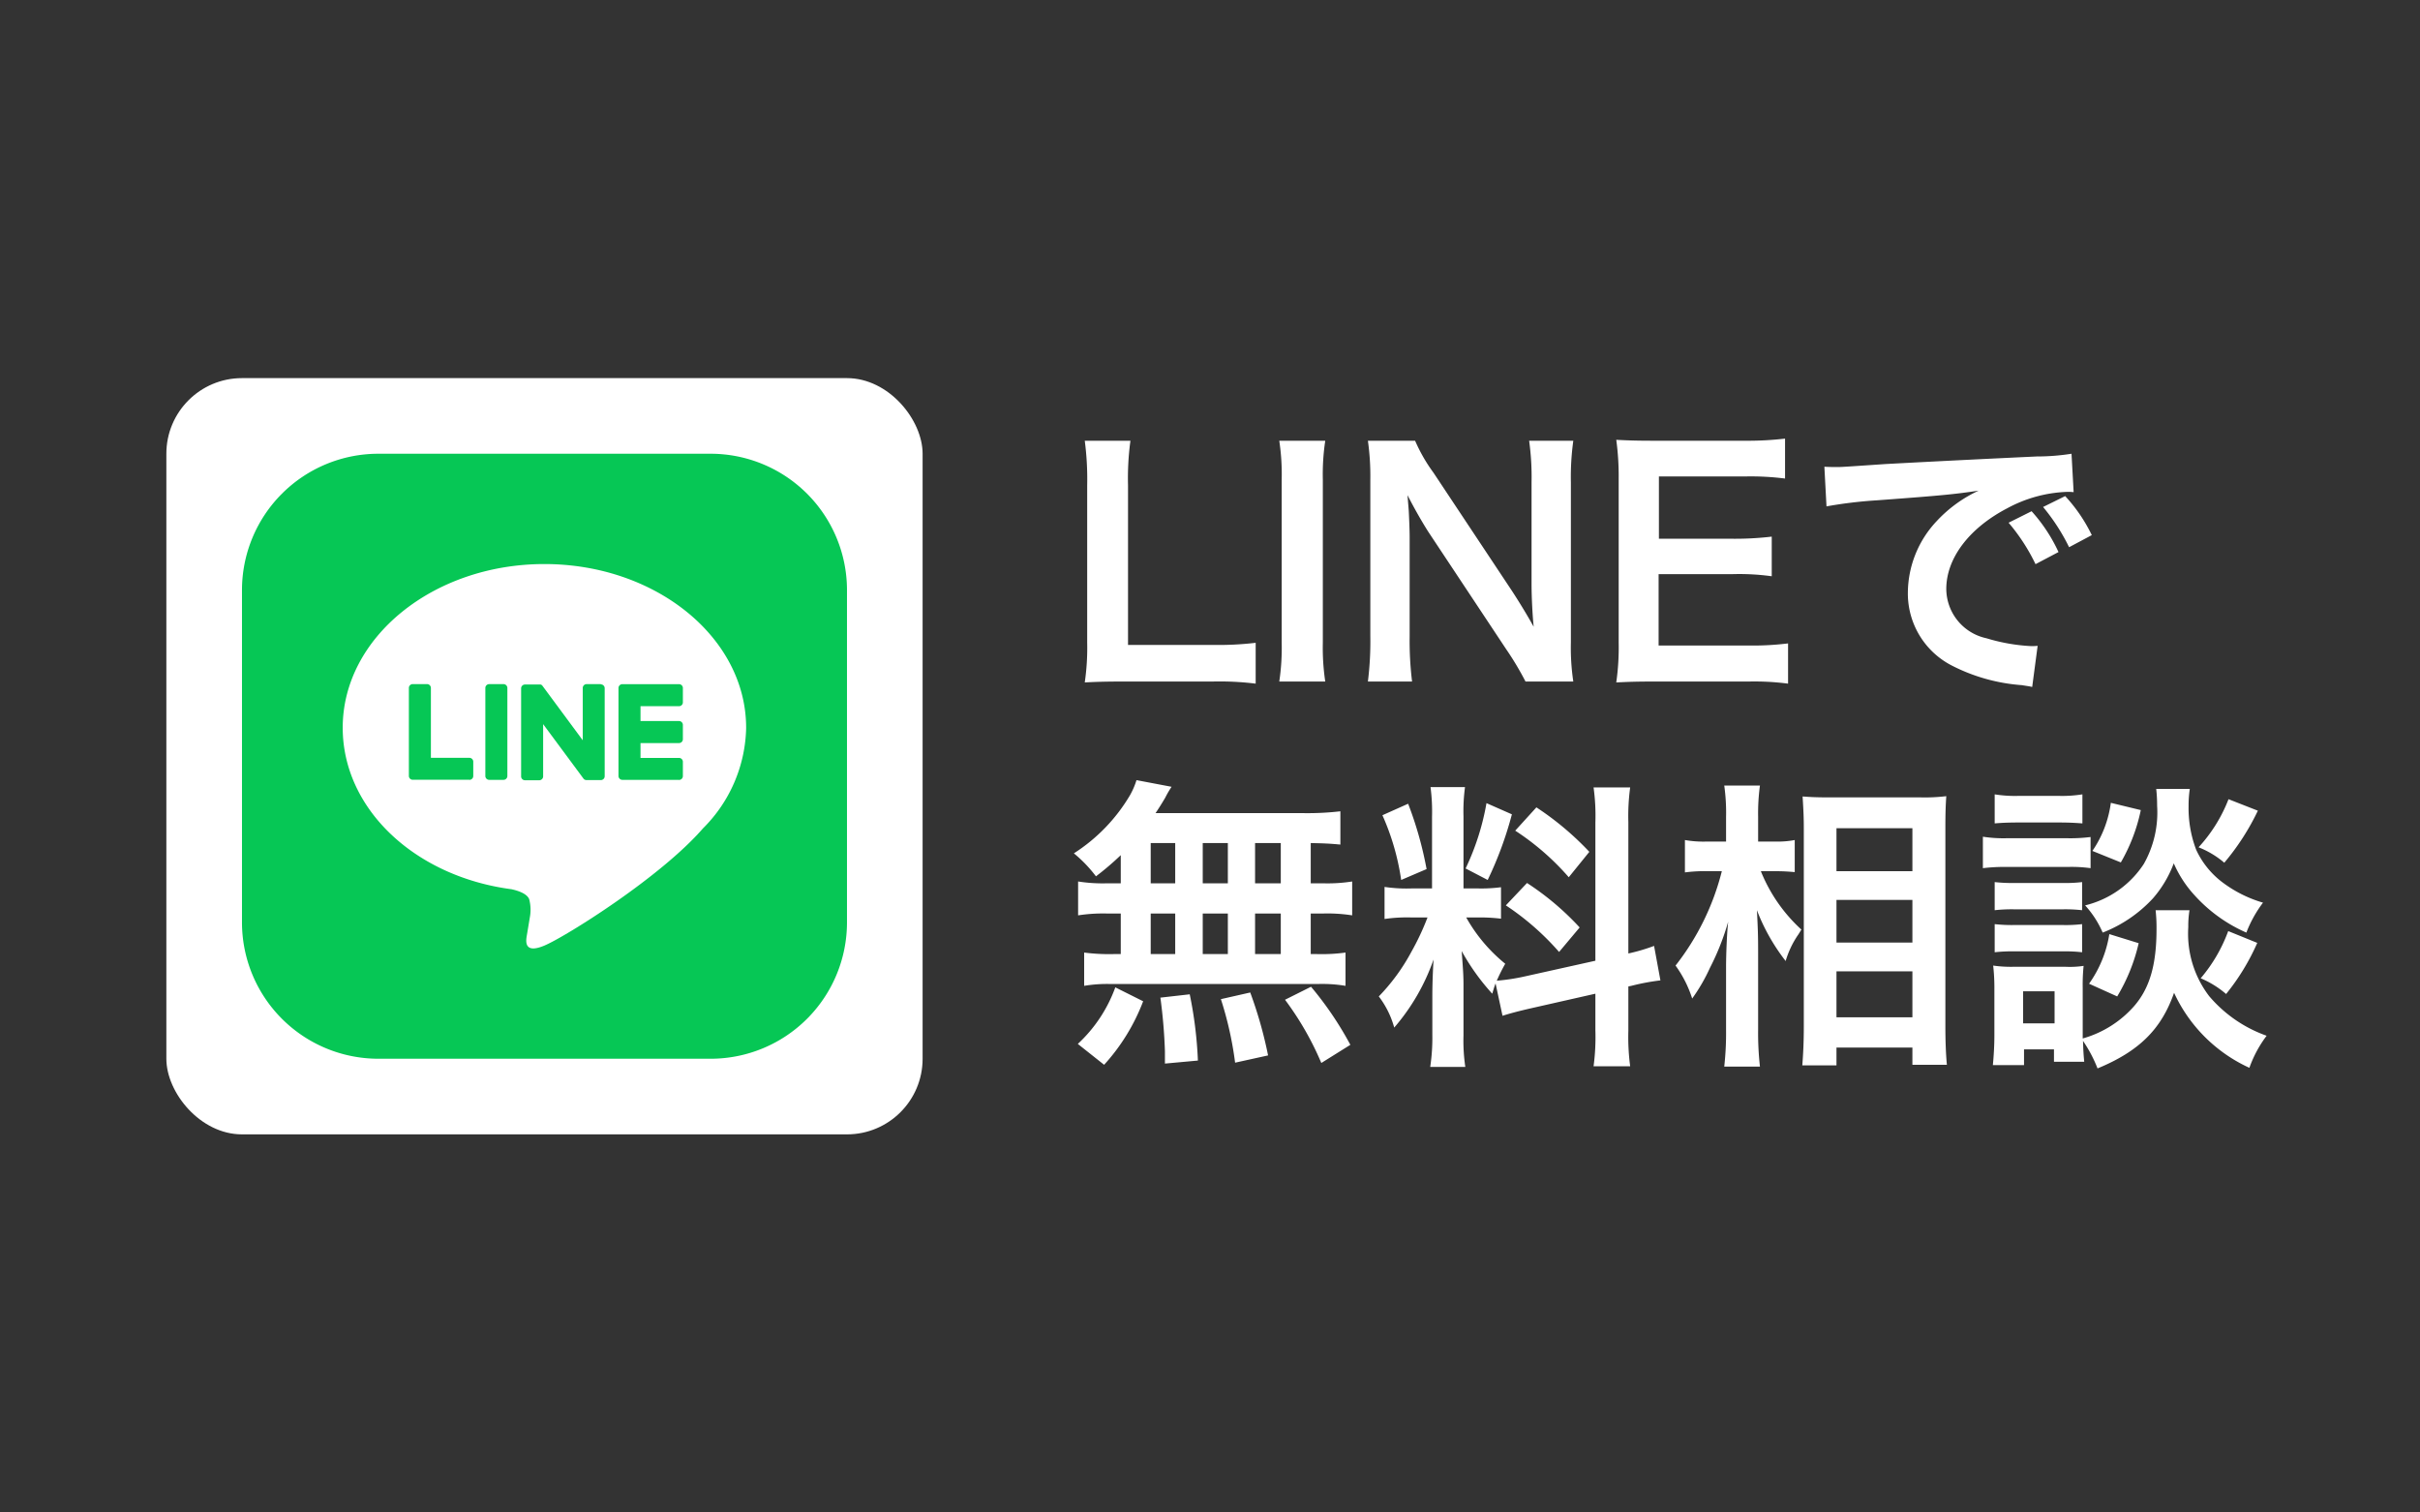
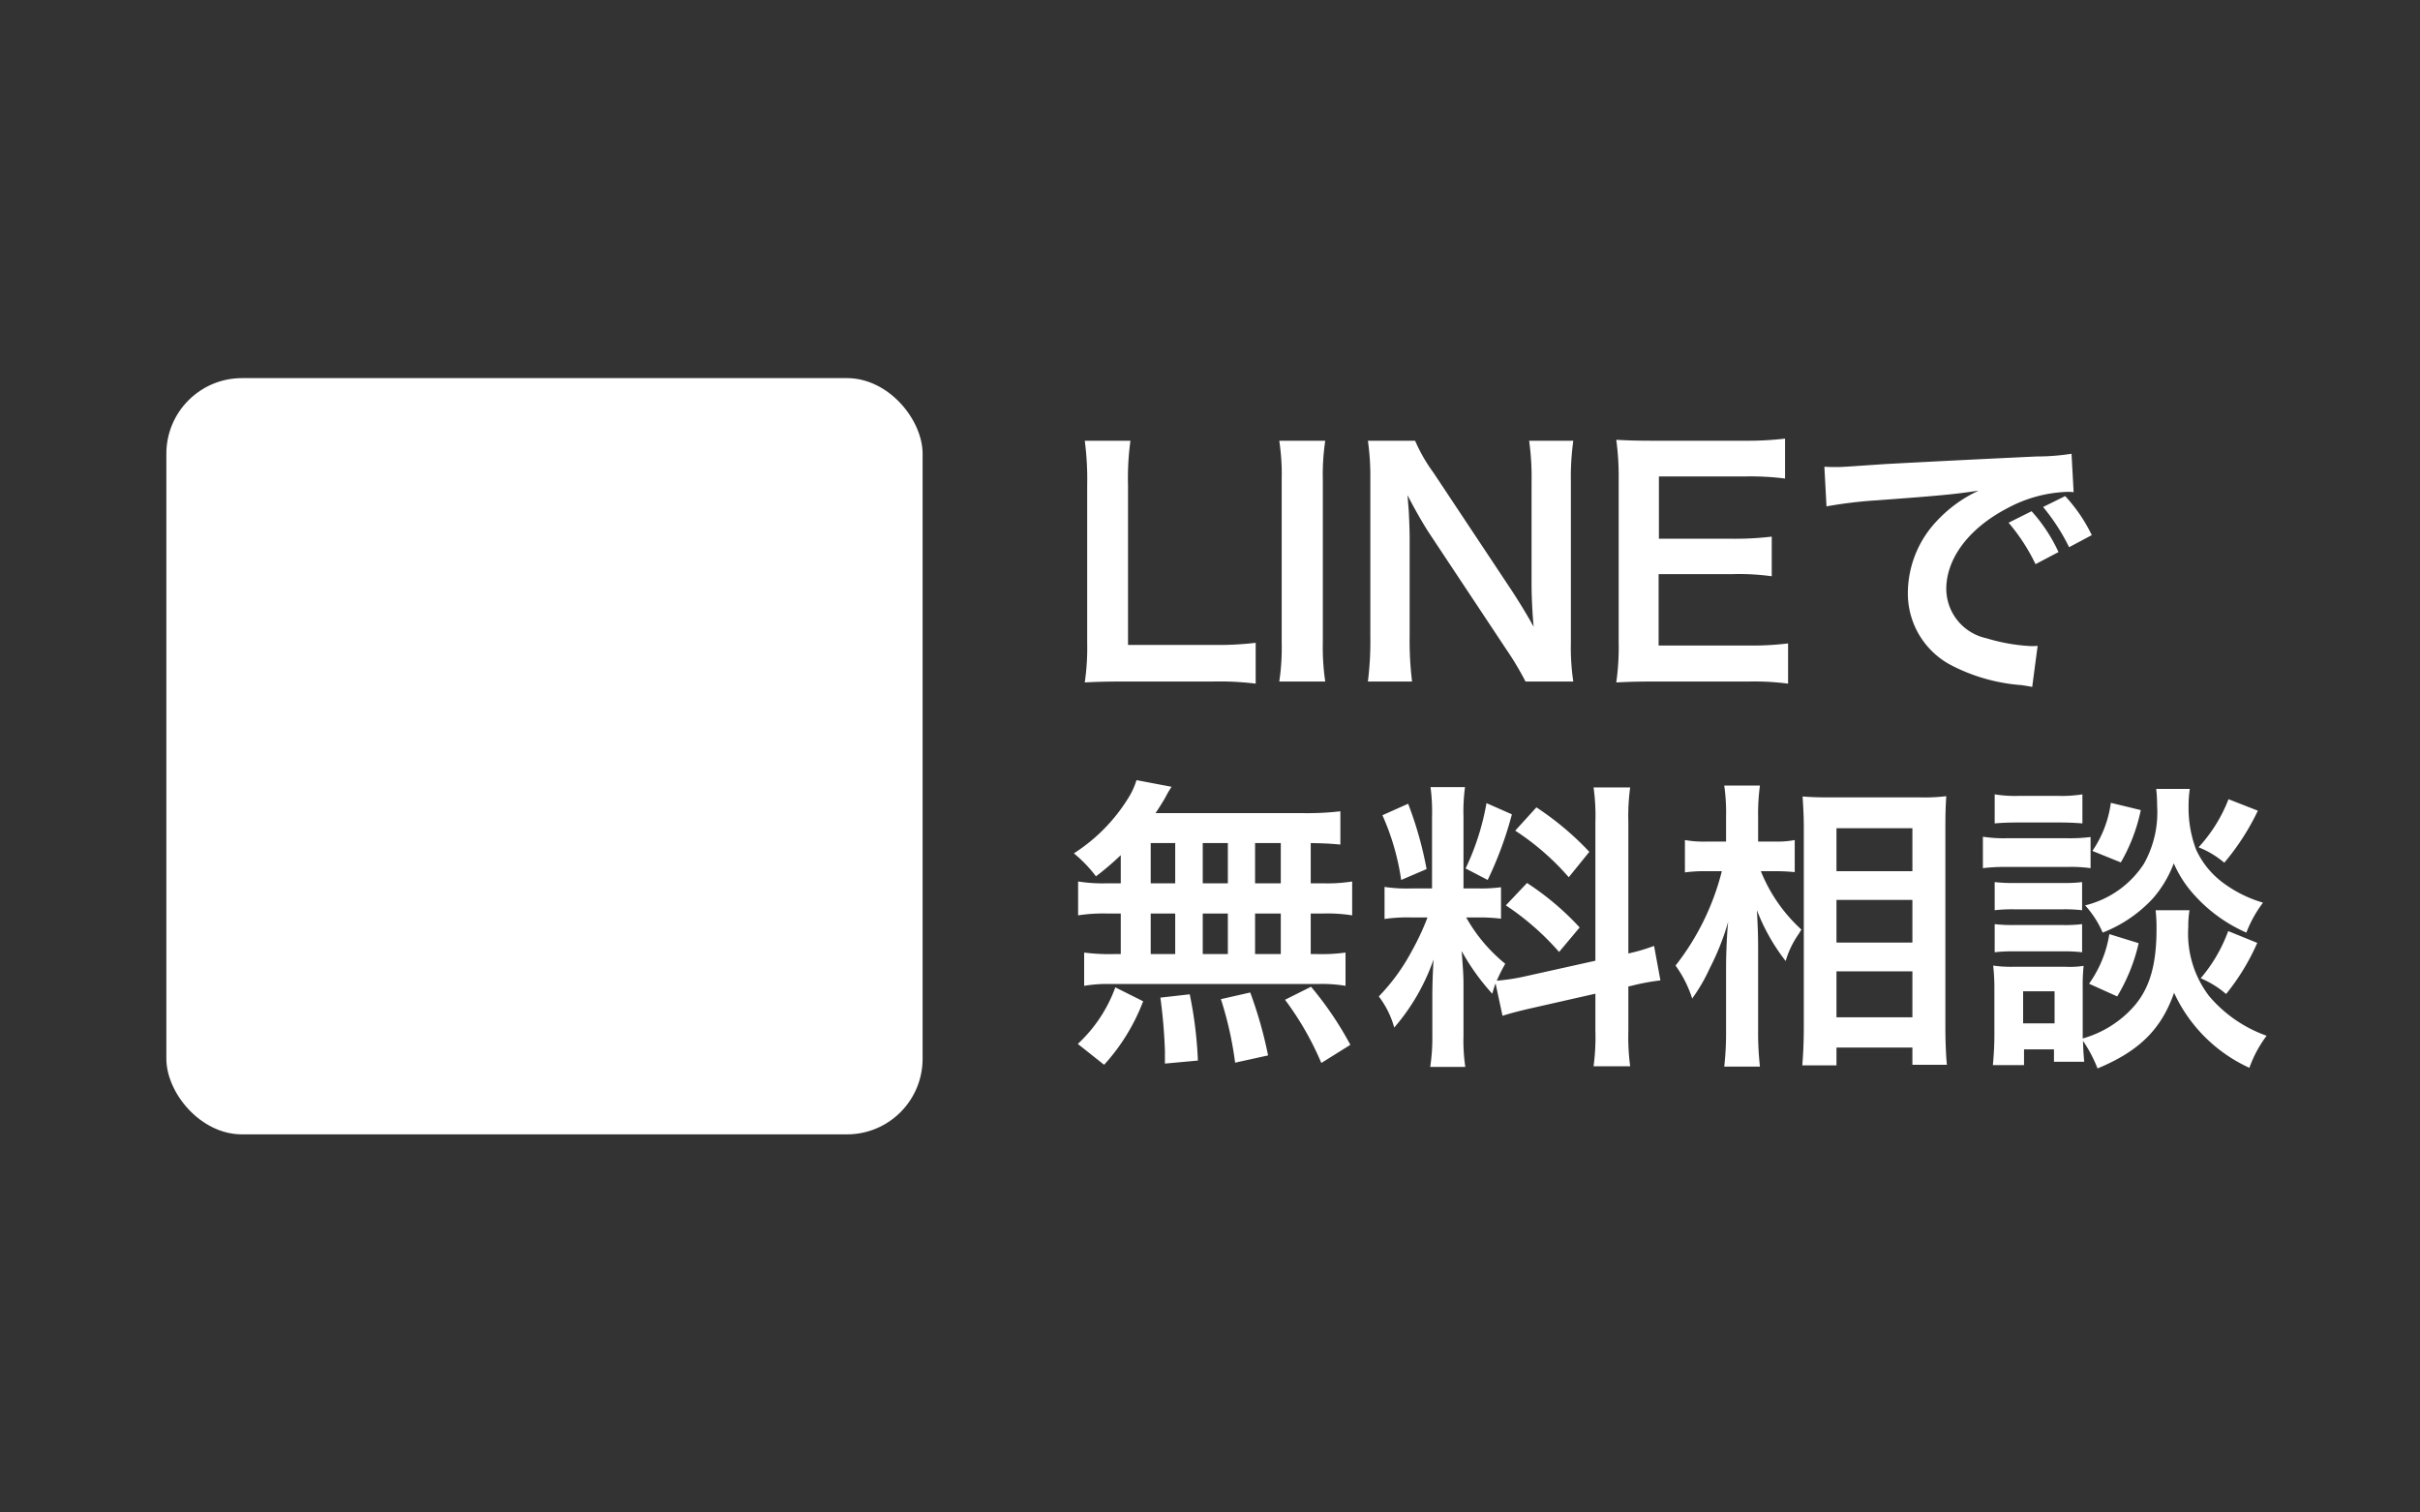
<svg xmlns="http://www.w3.org/2000/svg" width="160" height="100" viewBox="0 0 160 100">
  <rect x="0" y="0" width="160" height="100" fill="#333333" stroke="none" />
  <defs>
    <clipPath id="a">
-       <rect width="40" height="40" fill="none" />
-     </clipPath>
+       </clipPath>
  </defs>
  <g transform="translate(-19707 18933)">
    <rect width="160" height="100" transform="translate(19707 -18933)" fill="none" />
    <g transform="translate(-0.001)">
      <path d="M12.72-2.32a21.107,21.107,0,0,1-2.84.14H4.28V-12.74a18.237,18.237,0,0,1,.16-2.94H1.42a19.5,19.5,0,0,1,.16,2.96V-2.34A15.869,15.869,0,0,1,1.42.3C2.14.26,2.84.24,3.96.24H9.88a19.415,19.415,0,0,1,2.84.14Zm1.56-13.36a14.942,14.942,0,0,1,.16,2.58V-2.34A15.09,15.09,0,0,1,14.28.24h3.04a15.09,15.09,0,0,1-.16-2.58V-13.1a14.942,14.942,0,0,1,.16-2.58ZM33.72.24a15.09,15.09,0,0,1-.16-2.58V-12.92a17.486,17.486,0,0,1,.16-2.76H30.8a17.486,17.486,0,0,1,.16,2.76V-6.2c0,.84.06,2.04.14,2.82-.44-.8-1.08-1.84-1.56-2.56l-5.06-7.62a10.969,10.969,0,0,1-1.22-2.12H20.14a16.66,16.66,0,0,1,.16,2.58V-2.78A21.638,21.638,0,0,1,20.14.24h2.92a22.136,22.136,0,0,1-.16-3V-9.32c0-.46-.04-1.36-.06-1.74-.06-.74-.06-.74-.08-1.02.48.94.98,1.8,1.36,2.4L29.28-1.9A19.925,19.925,0,0,1,30.56.24Zm14.2-2.52a19.127,19.127,0,0,1-2.56.14h-6V-6.86h4.88a15.672,15.672,0,0,1,2.6.14V-9.34a20.815,20.815,0,0,1-2.6.14H39.38v-4.12h5.76a17.911,17.911,0,0,1,2.58.14v-2.64a21.369,21.369,0,0,1-2.58.14H39.1c-1.22,0-1.74-.02-2.54-.06a17.693,17.693,0,0,1,.16,2.58V-2.34A16.178,16.178,0,0,1,36.56.3C37.36.26,37.9.24,39.1.24h6.24a17.194,17.194,0,0,1,2.58.14Zm2.54-9.06a29.031,29.031,0,0,1,3.32-.4c4.34-.32,5.12-.4,6.74-.64a8.844,8.844,0,0,0-2.78,2.02,6.964,6.964,0,0,0-1.9,4.7A5.351,5.351,0,0,0,58.7-.84,12.032,12.032,0,0,0,63.38.48c.34.06.44.06.68.12l.36-2.72c-.2.02-.38.02-.4.02a12.137,12.137,0,0,1-2.98-.52,3.358,3.358,0,0,1-2.66-3.26c0-2.02,1.5-4.02,4.04-5.34a8.944,8.944,0,0,1,3.96-1.08,3.1,3.1,0,0,1,.42.02l-.14-2.54a14.734,14.734,0,0,1-2.3.18c-5.54.26-8.86.44-9.98.5-2.94.2-2.94.2-3.3.2-.1,0-.32,0-.76-.02ZM62.5-10.26a12.722,12.722,0,0,1,1.78,2.74l1.52-.8a10.725,10.725,0,0,0-1.78-2.7Zm5.5.82a10.482,10.482,0,0,0-1.76-2.58l-1.46.72A13.256,13.256,0,0,1,66.5-8.64ZM3.8,13.58H2.94a10.383,10.383,0,0,1-1.96-.12V15.7a10.765,10.765,0,0,1,1.96-.12H3.8v2.68H3.34a12.847,12.847,0,0,1-1.96-.1v2.2a9.208,9.208,0,0,1,1.78-.12H16.8a9.369,9.369,0,0,1,1.86.12v-2.2a11.537,11.537,0,0,1-1.9.1h-.4V15.58h.78a10.509,10.509,0,0,1,1.96.12V13.46a10.383,10.383,0,0,1-1.96.12h-.78V10.92c1.02.02,1.3.04,1.96.1V8.82a18.972,18.972,0,0,1-2.52.12H6.1c.28-.42.44-.68.64-1.02a6.35,6.35,0,0,1,.42-.72L4.84,6.76a4.976,4.976,0,0,1-.42.98A11.5,11.5,0,0,1,.7,11.6a8.939,8.939,0,0,1,1.46,1.52,18.808,18.808,0,0,0,1.64-1.4Zm1.98-2.66H7.4v2.66H5.78Zm0,4.66H7.4v2.68H5.78Zm3.44,2.68V15.58h1.66v2.68Zm0-4.68V10.92h1.66v2.66Zm3.46,4.68V15.58h1.7v2.68Zm0-4.68V10.92h1.7v2.66Zm6.3,10.68a22.384,22.384,0,0,0-2.6-3.84l-1.72.86a19.954,19.954,0,0,1,2.4,4.18Zm-5.44.7a27.721,27.721,0,0,0-1.18-4.16l-1.94.44a23.142,23.142,0,0,1,.94,4.2ZM8.9,25.3a26.97,26.97,0,0,0-.54-4.38l-1.94.22a34.732,34.732,0,0,1,.3,3.54v.82Zm-6.2.28a13.175,13.175,0,0,0,2.58-4.2l-1.84-.92A9.516,9.516,0,0,1,.96,24.2Zm26.34-3.24c.44-.14,1.02-.3,1.9-.5l4.24-.96V23.3a14.5,14.5,0,0,1-.12,2.38h2.42a14.666,14.666,0,0,1-.12-2.36V20.4l.2-.04A14.609,14.609,0,0,1,39.48,20l-.42-2.28a12.2,12.2,0,0,1-1.7.5V9.54a14.136,14.136,0,0,1,.12-2.3H35.06a13.688,13.688,0,0,1,.12,2.32V18.7L30.5,19.74a13.394,13.394,0,0,1-1.84.28,11.662,11.662,0,0,1,.56-1.12,10.621,10.621,0,0,1-2.58-3.06h.72a11.632,11.632,0,0,1,1.58.08V13.84a10.129,10.129,0,0,1-1.54.08h-.94V9.16a11.94,11.94,0,0,1,.1-1.94H24.28a12.375,12.375,0,0,1,.1,1.96v4.74H23.04a9.932,9.932,0,0,1-1.8-.1v2.12a10.348,10.348,0,0,1,1.8-.1h1.04a16.863,16.863,0,0,1-1.06,2.26,13.151,13.151,0,0,1-2.16,2.96,6.024,6.024,0,0,1,1.02,2.06,13.815,13.815,0,0,0,2.6-4.5c-.04.66-.08,1.6-.08,2.4V23.6a12.95,12.95,0,0,1-.14,2.12h2.32a11.83,11.83,0,0,1-.12-2.08v-3.3c0-.64-.02-.92-.12-2.28a14.8,14.8,0,0,0,2.02,2.82c.1-.32.12-.42.22-.68ZM21.1,9.08a16.138,16.138,0,0,1,1.24,4.28l1.68-.72A24.325,24.325,0,0,0,22.8,8.32Zm6.88-.8A16.637,16.637,0,0,1,26.6,12.6l1.46.76a24.2,24.2,0,0,0,1.6-4.34Zm1.9,1.82a16.9,16.9,0,0,1,3.54,3.08l1.36-1.68a19.427,19.427,0,0,0-3.5-2.94Zm-.62,4.94a17.494,17.494,0,0,1,3.52,3.08l1.36-1.62a18.249,18.249,0,0,0-3.48-2.94ZM47.1,12.78c.46,0,.8.02,1.26.06V10.72a5.928,5.928,0,0,1-1.28.1H45.94V9.18a13.5,13.5,0,0,1,.12-2.06H43.7a12.915,12.915,0,0,1,.12,2.08v1.62H42.58a7.072,7.072,0,0,1-1.48-.1v2.14a9.8,9.8,0,0,1,1.46-.08h.98a16.713,16.713,0,0,1-3.06,6.24,7.659,7.659,0,0,1,1.1,2.18,11.806,11.806,0,0,0,1.18-2.04,16.592,16.592,0,0,0,1.2-3.04c-.08.7-.14,2.12-.14,3v4.12a20.3,20.3,0,0,1-.12,2.46h2.36a20.067,20.067,0,0,1-.12-2.46V18.1c0-1.1-.02-1.58-.08-2.74a13.083,13.083,0,0,0,1.9,3.36,6.114,6.114,0,0,1,.8-1.7c.06-.08.14-.22.24-.38a10.55,10.55,0,0,1-2.68-3.86Zm4.02,12.84V24.44h5.02v1.14h2.28c-.06-.62-.1-1.48-.1-2.54V9.86c0-.92.02-1.46.06-2.04a11.867,11.867,0,0,1-1.72.08h-6c-.86,0-1.24-.02-1.78-.06.06.96.08,1.44.08,2.12v13.1c0,.98-.04,1.82-.1,2.56Zm0-15.68h5.02v2.84H51.12Zm0,4.74h5.02V17.5H51.12Zm0,4.72h5.02v3.04H51.12Zm21.1-4.04a10.446,10.446,0,0,1,.06,1.24c0,2.34-.44,3.9-1.48,5.1a7.075,7.075,0,0,1-3.4,2.14V20.48a11.943,11.943,0,0,1,.06-1.44,6.107,6.107,0,0,1-1.2.06H62.82a8.122,8.122,0,0,1-1.34-.08,12.913,12.913,0,0,1,.08,1.56v3.06c0,.64-.04,1.34-.1,1.96h2.06V24.56H65.5v.82h2c-.04-.44-.06-.66-.08-1.38a9.06,9.06,0,0,1,.96,1.82c2.76-1.14,4.22-2.6,5.06-5a10.1,10.1,0,0,0,4.98,4.96,7.863,7.863,0,0,1,1.14-2.12,8.86,8.86,0,0,1-3.8-2.62,6.79,6.79,0,0,1-1.38-4.56,6.557,6.557,0,0,1,.08-1.12Zm-8.76,5.36h2.08v2.12H63.46ZM61.58,9.62c.48-.04.9-.06,1.62-.06h2.56c.72,0,1.08.02,1.62.06V7.7a8.653,8.653,0,0,1-1.62.1H63.2a8.524,8.524,0,0,1-1.62-.1Zm-.78,2.96a11.954,11.954,0,0,1,1.6-.08h4a9.194,9.194,0,0,1,1.52.08V10.52a10.863,10.863,0,0,1-1.6.08H62.4a8.81,8.81,0,0,1-1.6-.1Zm.78,2.78a10.129,10.129,0,0,1,1.26-.06h3.28a9.99,9.99,0,0,1,1.24.06V13.5a9.14,9.14,0,0,1-1.24.06H62.84a10.128,10.128,0,0,1-1.26-.06Zm0,2.78a10.128,10.128,0,0,1,1.26-.06H66.1a9.909,9.909,0,0,1,1.26.06V16.28a9.14,9.14,0,0,1-1.24.06H62.84a10.128,10.128,0,0,1-1.26-.06Zm7.68-9.88a7.339,7.339,0,0,1-1.22,3.18l1.88.76a11.557,11.557,0,0,0,1.32-3.46Zm7.78-.24a10.028,10.028,0,0,1-1.98,3.18,6.006,6.006,0,0,1,1.7,1.02,15.936,15.936,0,0,0,2.22-3.44Zm-7.88,8.92a7.726,7.726,0,0,1-1.34,3.28l1.86.84a12.009,12.009,0,0,0,1.42-3.52Zm7.86-.2a10.247,10.247,0,0,1-1.82,3.12,6.365,6.365,0,0,1,1.68,1.04,14.73,14.73,0,0,0,2.06-3.38Zm-4.76-9.4a10.231,10.231,0,0,1,.06,1.12,6.917,6.917,0,0,1-.88,3.84,6.445,6.445,0,0,1-3.88,2.74,6.489,6.489,0,0,1,1.16,1.8,8.926,8.926,0,0,0,3.32-2.26,7.518,7.518,0,0,0,1.38-2.32,7.609,7.609,0,0,0,1.4,2.14,10.041,10.041,0,0,0,3.4,2.44,8.112,8.112,0,0,1,1.1-1.98,8.318,8.318,0,0,1-2.54-1.24,5.678,5.678,0,0,1-1.88-2.26,7.755,7.755,0,0,1-.5-2.88,7.456,7.456,0,0,1,.08-1.14Z" transform="translate(19777.301 -18888.18)" fill="#fff" />
      <g transform="translate(0 -2)">
        <rect width="50" height="50" rx="5" transform="translate(19718 -18906)" fill="#fff" />
        <g transform="translate(19723 -18901)" clip-path="url(#a)">
-           <path d="M30.982,40H9.017A9.018,9.018,0,0,1,0,30.982V9.018A9.018,9.018,0,0,1,9.017,0H30.982A9.018,9.018,0,0,1,40,9.018V30.982A9.017,9.017,0,0,1,30.982,40" fill="#06c755" />
          <path d="M79.951,69.168c0-5.967-5.982-10.822-13.336-10.822S53.279,63.2,53.279,69.168c0,5.35,4.744,9.83,11.153,10.677.434.094,1.025.286,1.175.658a2.739,2.739,0,0,1,.043,1.206s-.156.941-.19,1.142c-.058.337-.268,1.319,1.155.719s7.68-4.522,10.478-7.743h0a9.63,9.63,0,0,0,2.859-6.659" transform="translate(-46.619 -51.053)" fill="#fff" />
          <path d="M203.153,128.185h-3.747a.255.255,0,0,1-.255-.255v0h0v-5.81h0v-.006a.255.255,0,0,1,.255-.255h3.747a.255.255,0,0,1,.255.255v.946a.255.255,0,0,1-.255.255h-2.546v.982h2.546a.255.255,0,0,1,.255.255v.946a.255.255,0,0,1-.255.255h-2.546v.982h2.546a.255.255,0,0,1,.255.255v.946a.255.255,0,0,1-.255.255" transform="translate(-174.258 -106.624)" fill="#06c755" />
-           <path d="M92.279,128.185a.255.255,0,0,0,.255-.255v-.946a.255.255,0,0,0-.255-.255H89.733v-4.62a.255.255,0,0,0-.255-.255h-.946a.255.255,0,0,0-.255.255v5.816h0v0a.255.255,0,0,0,.255.255h3.747Z" transform="translate(-77.243 -106.624)" fill="#06c755" />
-           <path d="M129.93,121.855h-.946a.255.255,0,0,0-.255.255v5.82a.255.255,0,0,0,.255.254h.946a.255.255,0,0,0,.255-.254v-5.82a.255.255,0,0,0-.255-.255" transform="translate(-112.639 -106.623)" fill="#06c755" />
+           <path d="M129.93,121.855h-.946a.255.255,0,0,0-.255.255a.255.255,0,0,0,.255.254h.946a.255.255,0,0,0,.255-.254v-5.82a.255.255,0,0,0-.255-.255" transform="translate(-112.639 -106.623)" fill="#06c755" />
          <path d="M152.921,121.855h-.946a.255.255,0,0,0-.255.255v3.457l-2.663-3.6a.28.28,0,0,0-.021-.026l0,0-.015-.016,0,0L149,121.91l-.007-.005-.013-.009-.008,0-.014-.008-.008,0-.015-.007-.008,0-.015,0-.009,0-.015,0-.011,0-.014,0H147.9a.255.255,0,0,0-.255.255v5.82a.255.255,0,0,0,.255.254h.946a.255.255,0,0,0,.255-.254v-3.456l2.666,3.6a.258.258,0,0,0,.066.064l0,0,.016.01.007,0,.012.006.013.005.008,0,.018.006h0a.259.259,0,0,0,.067.009h.941a.255.255,0,0,0,.255-.254v-5.82a.255.255,0,0,0-.255-.255" transform="translate(-129.19 -106.623)" fill="#06c755" />
        </g>
      </g>
    </g>
  </g>
</svg>